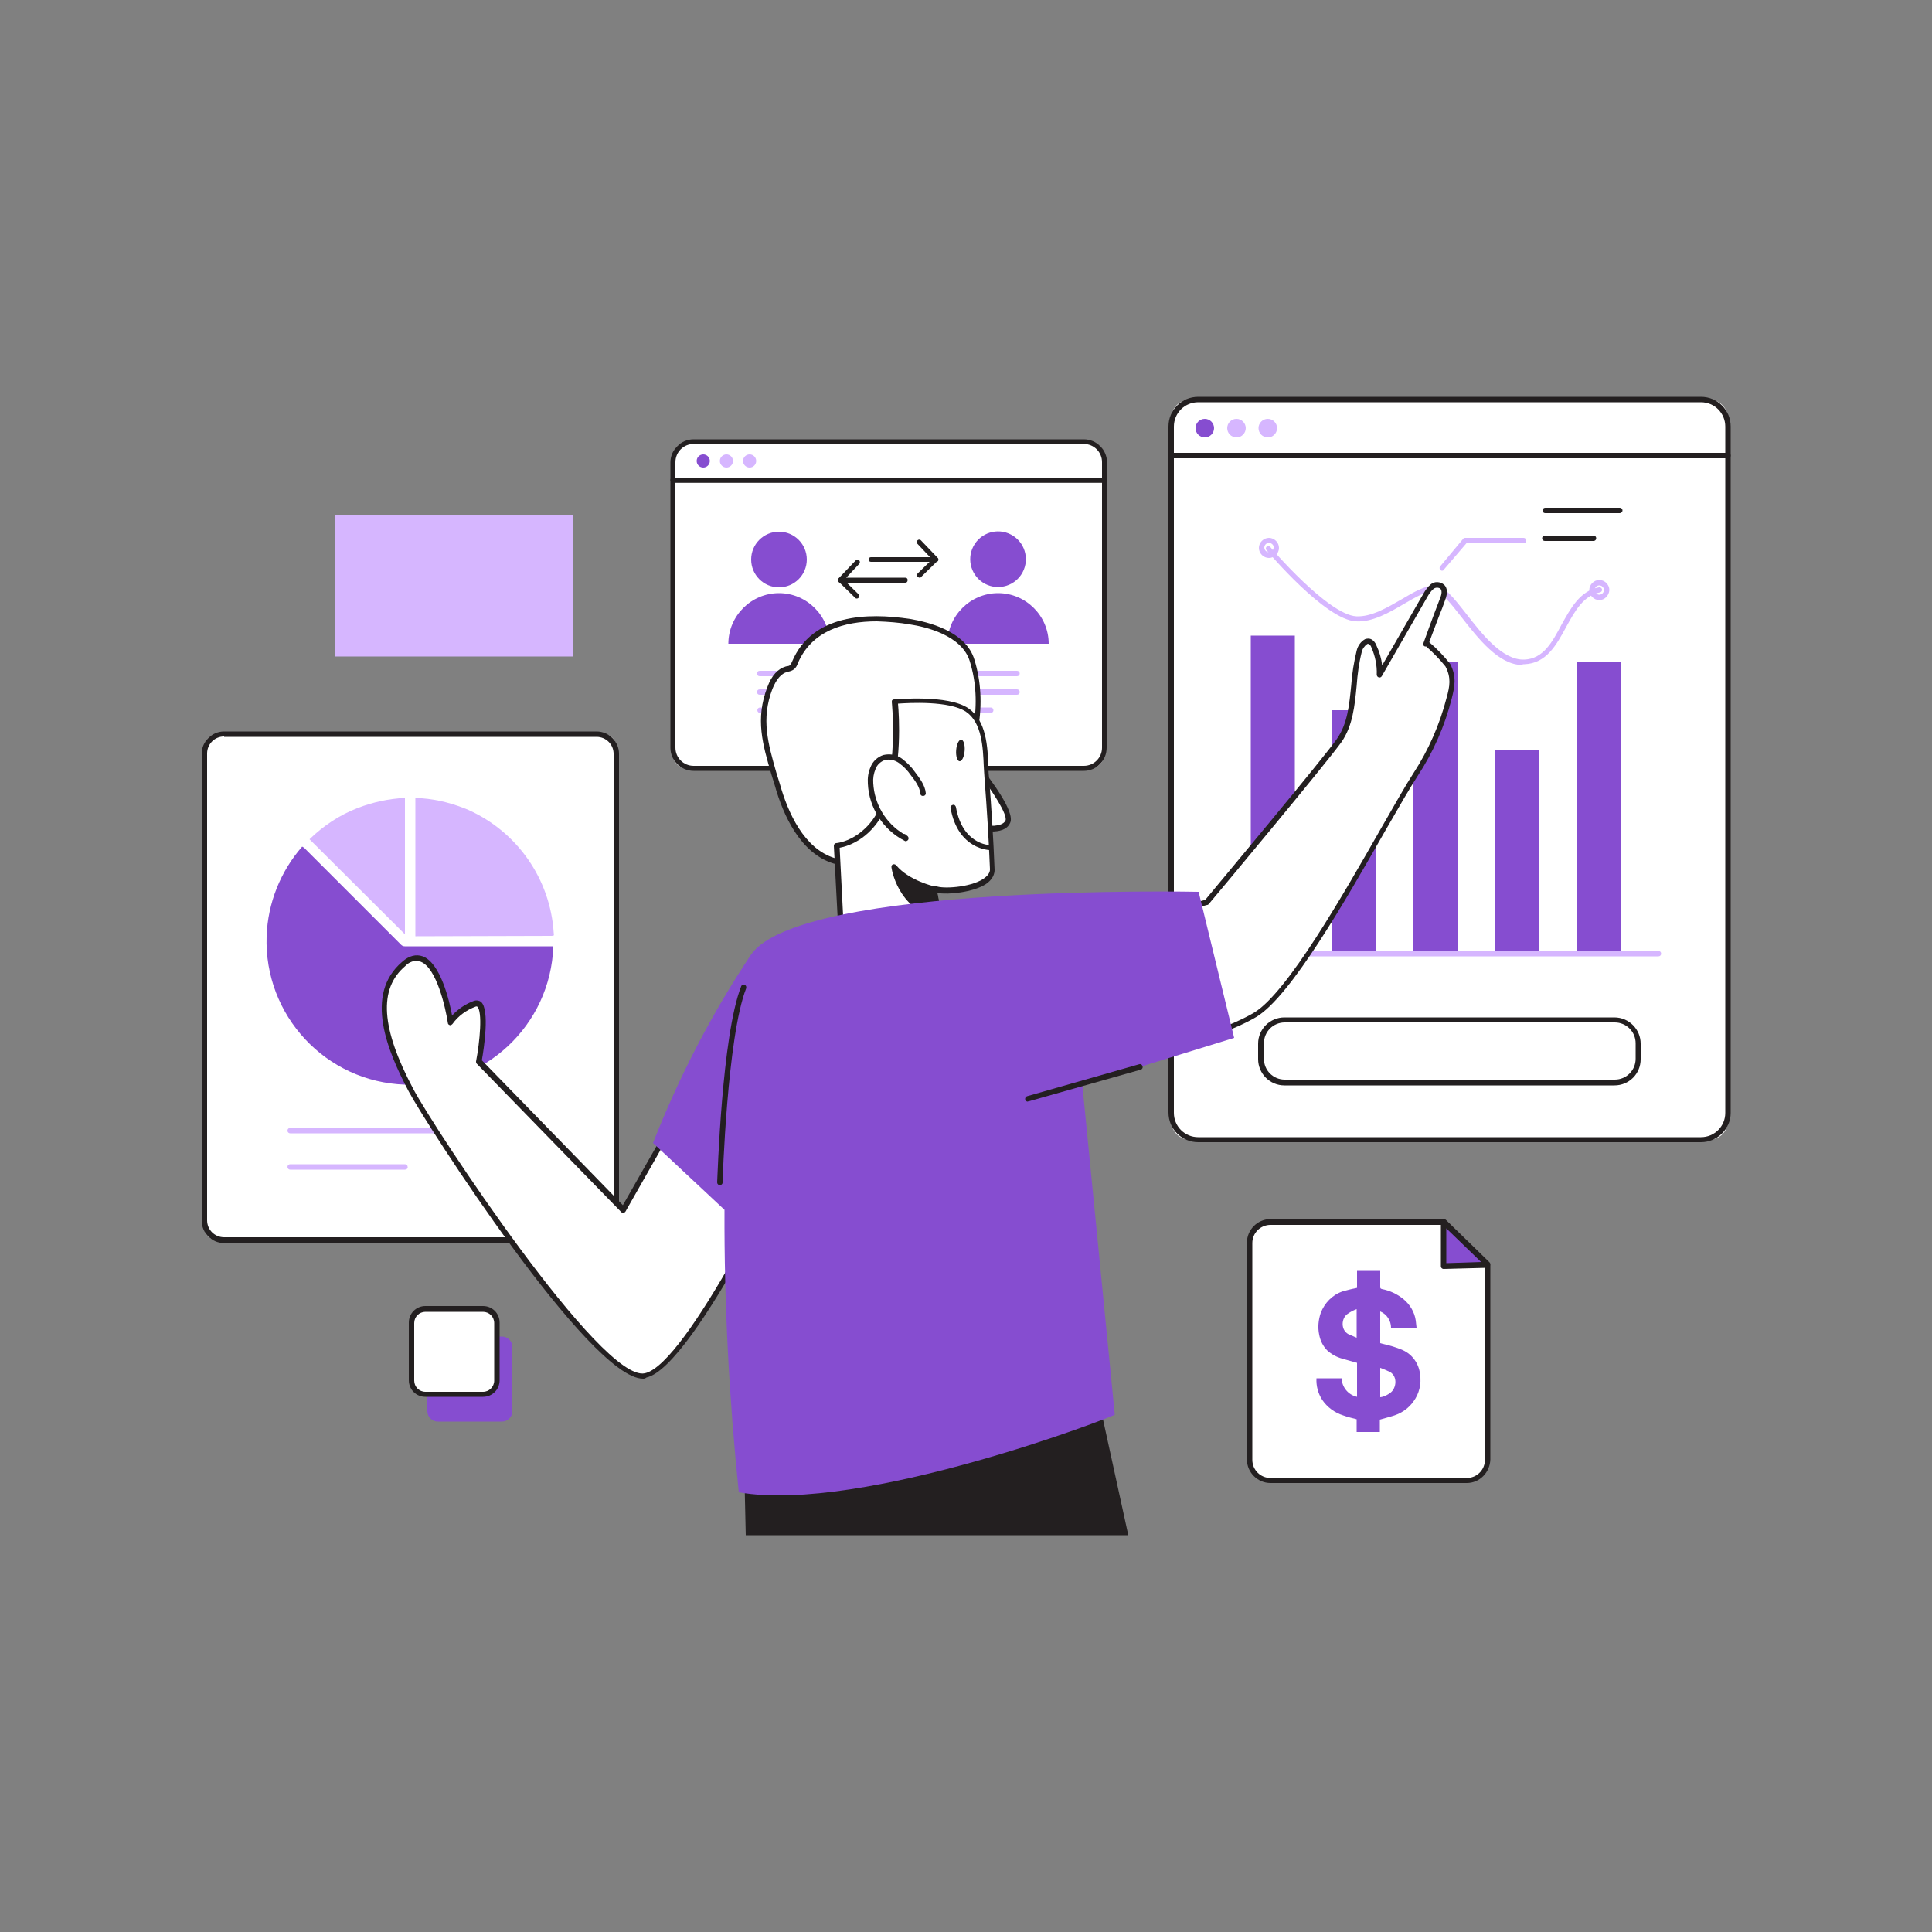
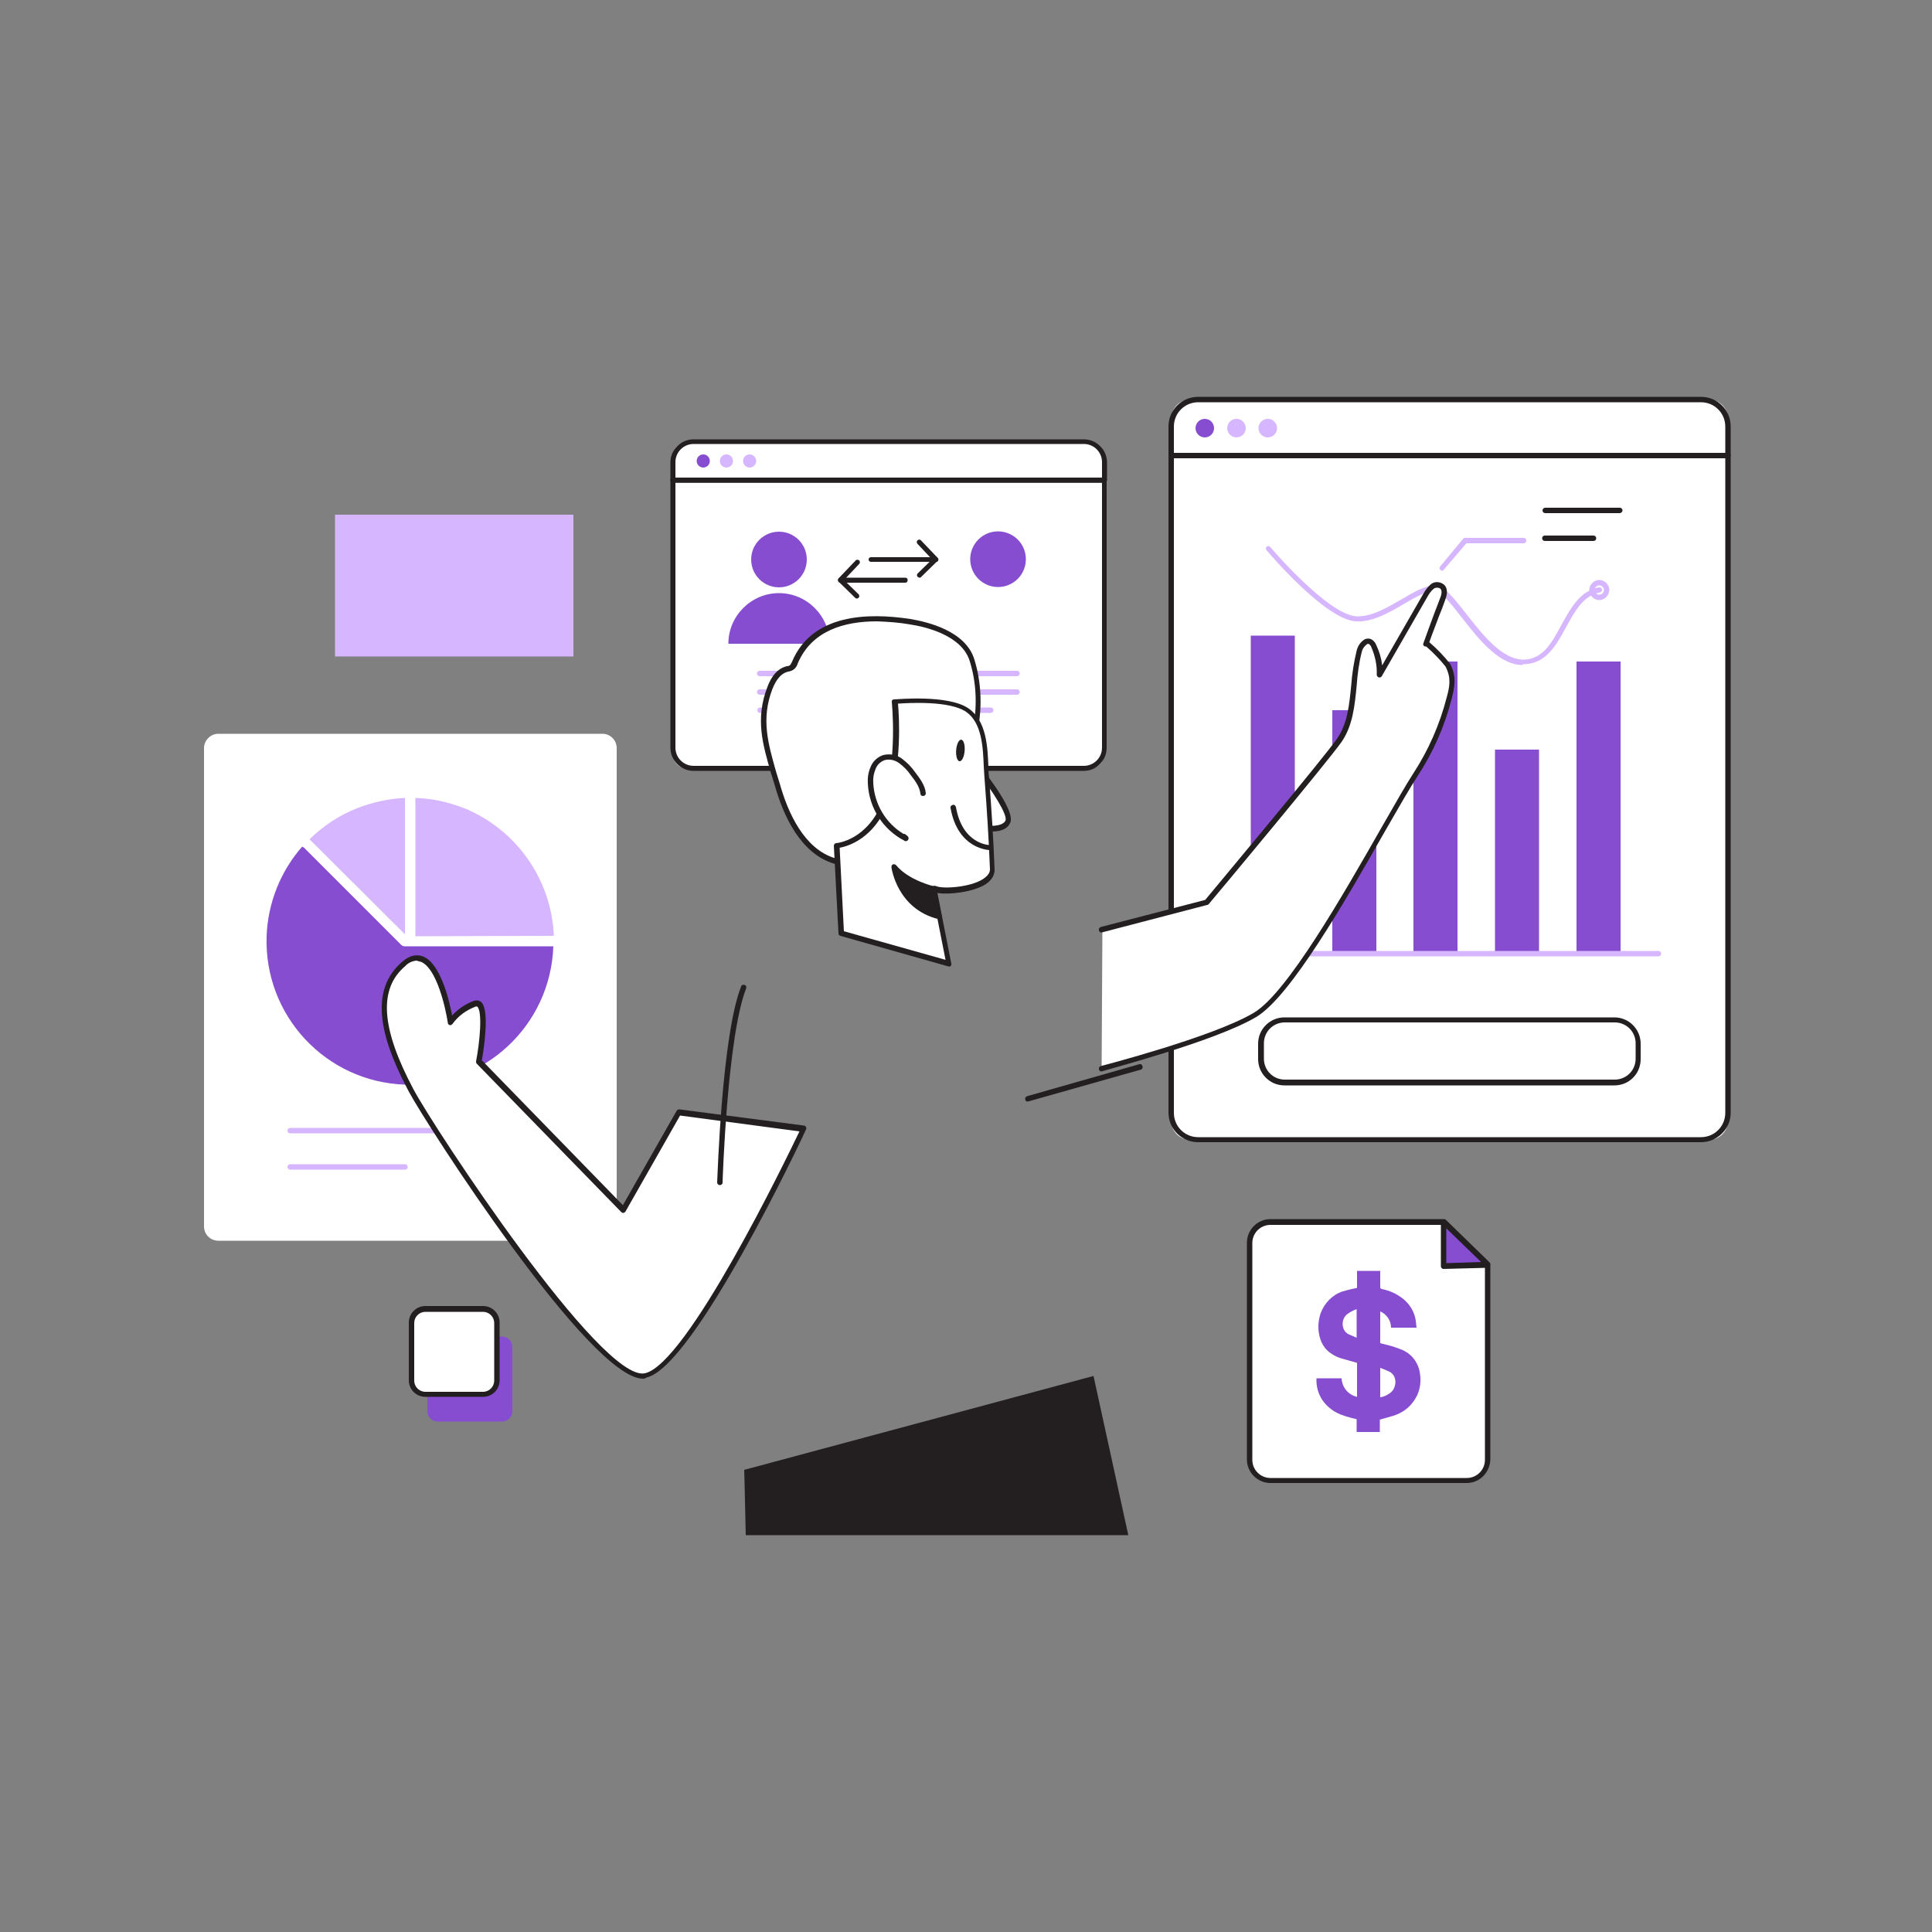
<svg xmlns="http://www.w3.org/2000/svg" transform="scale(1)" version="1.1" id="Layer_1" x="0px" y="0px" viewBox="0 0 500 500" xml:space="preserve" class="show_show__wrapper__graphic__5Waiy ">
  <rect x="0" y="0" width="500" height="500" fill="#808080" stroke="none" />
  <title>React</title>
  <style type="text/css">
	.st0{fill:#FFFFFF;}
	.st1{fill:#231F20;}
	.st2{fill:#864dd0;}
	.st3{fill:#d6b6ff;}
</style>
  <g id="Screens">
    <path class="st0" d="M174.1,124.3h111.7v70.8c0,2.1-1.7,3.8-3.8,3.8H177.9c-2.1,0-3.8-1.7-3.8-3.8l0,0L174.1,124.3L174.1,124.3z" />
    <path class="st1" d="M280.5,199.5h-101c-3.3,0-6-2.7-6-6v-69.3c0-0.4,0.3-0.6,0.6-0.6h111.7c0.4,0,0.6,0.3,0.6,0.6l0,0v69.3   C286.4,196.8,283.8,199.5,280.5,199.5z M174.8,124.9v68.6c0,2.6,2.1,4.7,4.7,4.7h101c2.6,0,4.7-2.1,4.7-4.7v-68.6H174.8z" />
    <path class="st0" d="M177.9,114.4H282c2.1,0,3.8,1.7,3.8,3.8v6.1H174.1v-6.1C174.1,116.1,175.8,114.4,177.9,114.4L177.9,114.4z" />
    <path class="st1" d="M285.8,124.9H174.1c-0.4,0-0.6-0.3-0.6-0.6v-4.6c0-3.3,2.7-6,6-6h101c3.3,0,6,2.7,6,6v4.6   C286.5,124.6,286.2,124.9,285.8,124.9L285.8,124.9z M174.8,123.6h110.4v-4c0-2.6-2.1-4.7-4.7-4.7h-101c-2.6,0-4.7,2.1-4.7,4.7   V123.6z" />
    <circle class="st2" cx="201.6" cy="144.8" r="7.2" />
    <path class="st2" d="M188.5,166.6c0-7.2,5.9-13.1,13.1-13.1s13.1,5.9,13.1,13.1H188.5z" />
    <ellipse class="st2" transform="matrix(0.464 -0.886 0.886 0.464 10.149 306.388)" cx="258.3" cy="144.8" rx="7.2" ry="7.2" />
-     <path class="st2" d="M245.2,166.6c0-7.2,5.9-13.1,13.1-13.1c7.2,0,13.1,5.9,13.1,13.1H245.2z" />
    <path class="st1" d="M242.2,145.4h-16.8c-0.4,0-0.6-0.3-0.6-0.6c0-0.4,0.3-0.6,0.6-0.6l0,0h15.3l-3.3-3.5c-0.2-0.3-0.2-0.7,0.1-0.9   c0.2-0.2,0.6-0.2,0.8,0l4.4,4.6c0.2,0.2,0.2,0.5,0.1,0.7C242.7,145.3,242.5,145.4,242.2,145.4L242.2,145.4z" />
    <path class="st1" d="M238,149.5c-0.2,0-0.3-0.1-0.5-0.2c-0.2-0.2-0.3-0.6,0-0.9l0,0l4.2-4.1c0.3-0.2,0.7-0.2,0.9,0.1   c0.2,0.2,0.2,0.6,0,0.8l-4.2,4.1C238.3,149.5,238.1,149.5,238,149.5L238,149.5z" />
    <path class="st1" d="M234.3,150.8h-16.8c-0.3,0-0.5-0.2-0.6-0.4s-0.1-0.5,0.1-0.7l4.4-4.6c0.2-0.3,0.6-0.3,0.9-0.1s0.3,0.6,0.1,0.9   l-0.1,0.1l-3.3,3.5h15.3c0.4,0,0.6,0.3,0.6,0.6C234.9,150.6,234.6,150.8,234.3,150.8L234.3,150.8z" />
    <path class="st1" d="M221.7,154.9c-0.2,0-0.3-0.1-0.4-0.2l-4.2-4.1c-0.2-0.3-0.2-0.7,0-0.9s0.6-0.3,0.9,0l0,0l4.2,4.1   c0.2,0.2,0.3,0.6,0,0.9l0,0C222,154.9,221.8,154.9,221.7,154.9L221.7,154.9z" />
    <path class="st3" d="M263.2,175h-66.6c-0.4,0-0.7-0.3-0.7-0.7s0.3-0.7,0.7-0.7l0,0h66.6c0.4,0,0.7,0.3,0.7,0.7S263.6,175,263.2,175   C263.3,175,263.3,175,263.2,175z" />
    <path class="st3" d="M263.2,179.8h-66.6c-0.4,0-0.7-0.3-0.7-0.7s0.3-0.7,0.7-0.7h66.6c0.4,0,0.7,0.3,0.7,0.7   S263.6,179.8,263.2,179.8C263.3,179.8,263.3,179.8,263.2,179.8z" />
    <path class="st3" d="M256.4,184.5h-59.7c-0.4,0-0.7-0.3-0.7-0.7s0.3-0.7,0.7-0.7l0,0h59.7c0.4,0,0.7,0.3,0.7,0.7   S256.8,184.5,256.4,184.5L256.4,184.5L256.4,184.5z" />
    <circle class="st2" cx="182" cy="119.3" r="1.7" />
    <circle class="st3" cx="188" cy="119.3" r="1.7" />
    <circle class="st3" cx="194" cy="119.3" r="1.7" />
    <path class="st0" d="M303.1,117.9h144.1V290c0,2.8-2.2,5-5,5H308.1c-2.8,0-5-2.2-5-5V117.9z" />
    <path class="st1" d="M440.2,295.6H310.1c-4.3,0-7.7-3.4-7.7-7.7v-170c0-0.4,0.3-0.7,0.7-0.7l0,0h144.1c0.4,0,0.7,0.3,0.7,0.7l0,0   V288C447.9,292.2,444.4,295.6,440.2,295.6L440.2,295.6z M303.8,118.6V288c0,3.5,2.8,6.3,6.3,6.3h130.1c3.5,0,6.3-2.8,6.3-6.3V118.6   H303.8z" />
    <path class="st1" d="M417.8,280.9h-85.4c-3.8,0-6.8-3.1-6.8-6.8v-4c0-3.8,3.1-6.8,6.8-6.8h85.4c3.8,0,6.8,3.1,6.8,6.8v4   C424.6,277.9,421.6,280.9,417.8,280.9z M332.5,264.6c-3,0-5.4,2.4-5.4,5.4v4c0,3,2.4,5.4,5.4,5.4h85.4c3,0,5.4-2.4,5.4-5.4v-4   c0-3-2.4-5.4-5.4-5.4H332.5z" />
    <rect class="st2" x="323.7" y="164.5" width="11.4" height="82.3" />
    <rect class="st2" x="344.8" y="183.8" width="11.4" height="63.1" />
    <rect class="st2" x="365.8" y="171.2" width="11.4" height="75.6" />
    <rect class="st2" x="386.9" y="194" width="11.4" height="52.8" />
    <rect class="st2" x="408" y="171.2" width="11.4" height="75.6" />
    <path class="st1" d="M419.2,132.8h-19.3c-0.4,0-0.7-0.3-0.7-0.7s0.3-0.7,0.7-0.7h19.3c0.4,0,0.7,0.3,0.7,0.7   C419.9,132.5,419.5,132.8,419.2,132.8L419.2,132.8z" />
    <path class="st1" d="M412.4,140h-12.6c-0.4,0-0.7-0.3-0.7-0.7s0.3-0.7,0.7-0.7l0,0h12.6c0.4,0,0.7,0.3,0.7,0.7S412.8,140,412.4,140   L412.4,140z" />
    <path class="st3" d="M394,172.1c-6.1,0-11.4-6.8-15.7-12.3c-2.8-3.6-5.4-6.9-7.2-6.9l0,0c-2,0.1-4.7,1.6-7.6,3.3   c-3.9,2.3-8.4,4.9-12.6,4.6c-7.9-0.4-22.6-17.8-23.2-18.5c-0.2-0.3-0.1-0.7,0.2-0.9c0.2-0.1,0.5-0.1,0.8,0.1   c0.1,0.2,15,17.6,22.3,18c3.9,0.2,8.1-2.3,11.9-4.5c3-1.8,5.9-3.4,8.3-3.5s5,3.2,8.3,7.4c4.2,5.4,9.4,12,15,11.8   c4.9-0.2,7.2-4.5,9.6-9c2.4-4.3,4.8-8.8,9.7-9.7c0.4-0.1,0.7,0.2,0.8,0.5c0.1,0.4-0.2,0.7-0.5,0.8c-4.3,0.8-6.5,4.8-8.8,9   c-2.5,4.6-5.1,9.4-10.8,9.6h-0.4L394,172.1z" />
    <path class="st3" d="M429.2,247.5H314.4c-0.4,0-0.7-0.3-0.7-0.7s0.3-0.7,0.7-0.7h114.8c0.4,0,0.7,0.3,0.7,0.7   S429.6,247.5,429.2,247.5L429.2,247.5z" />
-     <path class="st3" d="M328.4,144.4c-1.4,0-2.6-1.2-2.6-2.6s1.2-2.6,2.6-2.6s2.6,1.2,2.6,2.6l0,0C331,143.2,329.8,144.4,328.4,144.4z    M328.4,140.5c-0.7,0-1.2,0.6-1.2,1.2c0,0.7,0.6,1.2,1.2,1.2c0.7,0,1.2-0.6,1.2-1.2l0,0C329.7,141.1,329.1,140.5,328.4,140.5z" />
    <path class="st3" d="M413.9,155.3c-1.4,0-2.6-1.2-2.6-2.6s1.2-2.6,2.6-2.6s2.6,1.2,2.6,2.6l0,0   C416.4,154.1,415.3,155.3,413.9,155.3z M413.9,151.5c-0.7,0-1.2,0.6-1.2,1.2c0,0.7,0.6,1.2,1.2,1.2c0.7,0,1.2-0.6,1.2-1.2l0,0   C415.1,152,414.5,151.5,413.9,151.5L413.9,151.5z" />
    <path class="st0" d="M308.1,103.4h134.1c2.8,0,5,2.2,5,5v9.5H303.1v-9.5C303.1,105.6,305.3,103.4,308.1,103.4z" />
    <path class="st1" d="M447.2,118.6H303.1c-0.4,0-0.7-0.3-0.7-0.7l0,0v-7.5c0-4.3,3.4-7.7,7.7-7.7h130.1c4.3,0,7.7,3.4,7.7,7.7v7.5   C447.9,118.3,447.6,118.6,447.2,118.6L447.2,118.6L447.2,118.6z M303.8,117.2h142.7v-6.8c0-3.5-2.8-6.3-6.3-6.3H310.1   c-3.5,0-6.3,2.8-6.3,6.3L303.8,117.2L303.8,117.2z" />
    <path class="st0" d="M56.5,189.9h99.4c2,0,3.7,1.6,3.7,3.7v123.8c0,2-1.6,3.7-3.7,3.7H56.5c-2,0-3.7-1.6-3.7-3.7V193.6   C52.8,191.6,54.5,189.9,56.5,189.9z" />
-     <path class="st1" d="M154.4,321.7H58c-3.2,0-5.8-2.6-5.8-5.8V195.1c0-3.2,2.6-5.8,5.8-5.8h96.4c3.2,0,5.8,2.6,5.8,5.8v120.8   C160.3,319.1,157.6,321.7,154.4,321.7L154.4,321.7z M58,190.6c-2.5,0-4.4,2-4.4,4.4l0,0v120.8c0,2.5,2,4.4,4.4,4.4l0,0h96.4   c2.5,0,4.4-2,4.4-4.4l0,0V195.1c0-2.5-2-4.4-4.4-4.4l0,0H58V190.6z" />
    <path class="st3" d="M132.6,293.3H75.1c-0.4,0-0.7-0.3-0.7-0.7c0-0.4,0.3-0.7,0.7-0.7h57.5c0.4,0,0.7,0.3,0.7,0.7   S133,293.3,132.6,293.3z" />
    <path class="st3" d="M104.8,302.7H75.1c-0.4,0-0.7-0.3-0.7-0.7c0-0.4,0.3-0.7,0.7-0.7h29.7c0.4,0,0.7,0.3,0.7,0.7   C105.6,302.4,105.2,302.7,104.8,302.7C104.9,302.7,104.9,302.7,104.8,302.7z" />
    <path class="st2" d="M78.7,219.4l25.1,25.1c0.3,0.3,0.6,0.4,1,0.4c12.6,0,25.2,0,37.8,0h0.6c-0.7,20.5-17.9,36.5-38.4,35.8   S68.3,262.8,69,242.3c0.3-8.6,3.6-16.8,9.2-23.2L78.7,219.4L78.7,219.4z" />
    <path class="st3" d="M107.5,206.5v35.8c0.1,0,0.2,0,0.4,0l34.7-0.1c0.8,0,0.8,0,0.7-0.8c-0.9-13.9-9.4-26.1-22.1-31.8   c-3.8-1.6-7.9-2.7-12-3L107.5,206.5z" />
    <path class="st3" d="M104.8,241.8v-35.3c-4.2,0.2-8.3,1.1-12.2,2.6c-4.7,1.8-8.9,4.6-12.5,8.1L104.8,241.8z" />
    <path class="st0" d="M379.6,383.1h-50.8c-3,0-5.4-2.4-5.4-5.4v-56.1c0-3,2.4-5.4,5.4-5.4h44.9l11.3,11v50.5   C384.9,380.7,382.5,383.1,379.6,383.1L379.6,383.1z" />
    <path class="st1" d="M379.6,383.8h-50.8c-3.3,0-6.1-2.7-6.1-6.1v-56.1c0-3.3,2.7-6.1,6.1-6.1h44.9c0.2,0,0.4,0.1,0.5,0.2l11.3,11   c0.1,0.1,0.2,0.3,0.2,0.5v50.5C385.6,381.1,382.9,383.8,379.6,383.8L379.6,383.8z M328.8,317c-2.6,0-4.7,2.1-4.7,4.7l0,0v56.1   c0,2.6,2.1,4.7,4.7,4.7l0,0h50.8c2.6,0,4.7-2.1,4.7-4.7l0,0v-50.2l-11-10.6H328.8z" />
    <circle class="st2" cx="311.8" cy="110.8" r="2.4" />
    <circle class="st3" cx="320" cy="110.8" r="2.4" />
    <circle class="st3" cx="328.1" cy="110.8" r="2.4" />
    <path class="st3" d="M373.2,147.7c-0.2,0-0.3-0.1-0.4-0.2c-0.3-0.2-0.3-0.7-0.1-0.9l6-7.2c0.1-0.2,0.3-0.2,0.5-0.2h15.1   c0.4,0,0.7,0.3,0.7,0.7s-0.3,0.7-0.7,0.7l0,0h-14.8l-5.9,6.9C373.6,147.6,373.4,147.7,373.2,147.7L373.2,147.7z" />
    <polygon class="st2" points="373.6,316.3 373.6,327.6 384.9,327.3  " />
    <path class="st1" d="M373.6,328.4c-0.2,0-0.4-0.1-0.5-0.2s-0.2-0.3-0.2-0.5v-11.4c0-0.4,0.3-0.7,0.7-0.7c0.2,0,0.4,0.1,0.5,0.2   l11.3,11c0.2,0.2,0.3,0.5,0.2,0.8c-0.1,0.3-0.3,0.4-0.6,0.5L373.6,328.4L373.6,328.4z M374.3,317.9v9l9-0.3L374.3,317.9z" />
    <path class="st2" d="M113.3,345.9h16.6c1.5,0,2.7,1.2,2.7,2.7v16.6c0,1.5-1.2,2.7-2.7,2.7h-16.6c-1.5,0-2.7-1.2-2.7-2.7v-16.6   C110.6,347.1,111.8,345.9,113.3,345.9z" />
    <path class="st0" d="M109.1,338.8H126c1.4,0,2.6,1.1,2.6,2.6v16.9c0,1.4-1.1,2.6-2.6,2.6h-16.9c-1.4,0-2.6-1.1-2.6-2.6v-16.9   C106.5,339.9,107.7,338.8,109.1,338.8z" />
    <path class="st1" d="M125,361.5h-14.9c-2.4,0-4.3-1.9-4.3-4.3v-14.9c0-2.4,1.9-4.3,4.3-4.3H125c2.4,0,4.3,1.9,4.3,4.3v14.9   C129.3,359.6,127.4,361.5,125,361.5L125,361.5z M110.1,339.5c-1.6,0-2.9,1.3-2.9,2.9l0,0v14.9c0,1.6,1.3,2.9,2.9,2.9l0,0H125   c1.6,0,2.9-1.3,2.9-2.9l0,0v-14.9c0-1.6-1.3-2.9-2.9-2.9l0,0H110.1z" />
    <path class="st2" d="M351.1,370.6v-3.3c-1.2-0.3-2.4-0.6-3.5-1c-2.2-0.7-4.1-2.1-5.4-4c-1.1-1.7-1.6-3.6-1.5-5.6h6.5   c0.1,2.3,1.7,4.3,4,4.8v-8.8c-1.3-0.4-2.6-0.7-3.9-1.1c-1.4-0.4-2.7-1.1-3.8-2.1c-1.1-1.1-1.8-2.5-2.1-4.1   c-0.4-1.9-0.2-3.8,0.4-5.6c1-2.6,3-4.7,5.7-5.6c1.1-0.3,2.2-0.6,3.3-0.8l0.4-0.1v-4.4h6v0.4c0,1.2,0,2.5,0,3.8   c0,0.3,0.1,0.4,0.4,0.5c2.1,0.4,4,1.3,5.6,2.6c1.7,1.4,2.9,3.4,3.2,5.6c0.1,0.6,0.1,1.2,0.2,1.8H360c0-1.8-1.1-3.5-2.8-4.2v8.2   l0.7,0.2c1.8,0.4,3.5,0.9,5.1,1.6c2.5,1.1,4.2,3.5,4.5,6.2c0.4,2.5-0.2,5.1-1.7,7.1c-1.2,1.7-2.9,2.9-4.9,3.6   c-1.2,0.4-2.5,0.7-3.8,1.1v3.2L351.1,370.6L351.1,370.6z M357.2,354v7.6c1-0.1,1.9-0.6,2.7-1.2c1.4-1.1,1.9-4-0.1-5.3   C358.9,354.7,358.1,354.3,357.2,354z M351.1,346.2v-7.4c-0.8,0.3-1.6,0.7-2.3,1.2c-1.7,1.1-1.9,4.2,0.2,5.3   C349.7,345.6,350.4,345.9,351.1,346.2L351.1,346.2z" />
    <rect class="st3" x="86.7" y="133.2" width="61.7" height="36.7" />
  </g>
  <g id="Character-2">
    <path class="st0" d="M216,222.8c-8.2-2.5-12.6-12.1-14.8-19.8c-2.5-8.7-5.4-15.9-1.9-24.9c0.8-2.1,2.1-4.3,4.2-4.9   c0.5-0.1,1-0.3,1.5-0.5c0.4-0.4,0.6-0.8,0.8-1.3c5-11.8,19.2-12.1,29.8-10.5c6.2,1,14.2,3.8,16.1,10.1c3.5,11.7,0.6,24.4-5.9,34.4   C239.8,214.9,228.3,226.5,216,222.8L216,222.8z" />
    <path class="st1" d="M220.7,224.2c-1.7,0-3.3-0.2-4.9-0.7l0,0c-8.6-2.6-13.1-12.4-15.3-20.3c-0.3-1-0.6-2-0.9-2.9   c-2.2-7.6-4.2-14.2-1-22.5c1.1-3,2.7-4.7,4.7-5.3l0.4-0.1c0.3,0,0.6-0.1,0.8-0.3c0.2-0.3,0.4-0.6,0.5-0.9   c5.2-12.3,19.5-12.7,30.6-11c4.2,0.7,14.4,3,16.6,10.6c3.4,11.1,1.2,23.9-6,35C240.4,215.2,230.9,224.2,220.7,224.2L220.7,224.2z    M226.9,160.8c-8.4,0-16.8,2.4-20.4,10.8c-0.2,0.6-0.5,1.2-1,1.6c-0.4,0.3-0.9,0.5-1.4,0.6c-0.1,0-0.2,0-0.4,0.1   c-1.5,0.4-2.8,1.9-3.8,4.4c-3,7.8-1.1,14.2,1,21.6l0.9,2.9c2.1,7.5,6.3,16.9,14.3,19.3l0,0c11.2,3.4,22.4-6.6,29.1-17.1   c6.9-10.8,9.1-23.1,5.8-33.8c-2-6.8-11.5-9-15.5-9.6C232.7,161.1,229.8,160.9,226.9,160.8z" />
    <path class="st0" d="M253.4,199.2c0,0,8.9,11.1,7.5,13.6s-6.9,1.4-6.9,1.4" />
    <path class="st1" d="M256.6,215.2c-0.9,0-1.9-0.1-2.8-0.3c-0.4-0.1-0.6-0.5-0.5-0.8l0,0c0.1-0.4,0.4-0.6,0.8-0.6   c1.4,0.3,5.2,0.6,6.1-1.1c0.7-1.4-3.3-7.7-7.4-12.9c-0.3-0.3-0.3-0.7,0-1s0.7-0.3,1,0l0.1,0.1c2.1,2.7,9,11.6,7.5,14.4   C260.6,214.8,258.5,215.2,256.6,215.2L256.6,215.2z" />
    <path class="st0" d="M250.4,183.8c5.3,3.6,4.7,12.3,5.1,17.8c0.7,7.8,1.1,15.7,1.4,23.5c0.2,5-12.6,6.2-15,5l3.8,19.4l-27.9-7.9   l-1.2-22.7c0,0,8.5-0.7,12.6-11.2s2.5-26,2.5-26S245.2,180.3,250.4,183.8L250.4,183.8z" />
    <path class="st1" d="M245.6,250.1c-0.1,0-0.1,0-0.2,0l-27.9-7.9c-0.3-0.1-0.5-0.3-0.5-0.6l-1.2-22.7c0-0.4,0.3-0.7,0.6-0.7   s8.1-0.8,12-10.8c4-10.3,2.4-25.6,2.4-25.7c0-0.2,0-0.4,0.1-0.5s0.3-0.2,0.5-0.2c0.6,0,13.9-1.3,19.2,2.3l0,0   c4.7,3.2,5,9.9,5.2,15.3c0,1.1,0.1,2.1,0.2,3c0.6,7.8,1.1,15.7,1.4,23.5c0,1-0.4,2.5-2.4,3.8c-3.3,2-9.4,2.7-12.4,2.2l3.6,18.3   c0.1,0.4-0.2,0.7-0.5,0.8C245.7,250.1,245.7,250.1,245.6,250.1z M218.4,241l26.3,7.4l-3.6-18.3c-0.1-0.3,0.1-0.5,0.3-0.7   s0.5-0.2,0.8-0.1c1.6,0.8,8.8,0.4,12.2-1.8c1.2-0.8,1.8-1.6,1.8-2.5c-0.3-7.8-0.8-15.7-1.4-23.5c-0.1-0.9-0.1-2-0.2-3.1   c-0.2-5.1-0.5-11.4-4.6-14.2l0,0c-4.3-2.9-14.8-2.3-17.6-2.1c0.3,3.2,1.1,16.2-2.6,25.7c-3.6,9.2-10.3,11.2-12.5,11.6L218.4,241   L218.4,241z" />
    <path class="st0" d="M256.2,219.3c0,0-7.7,0-9.5-10.4" />
    <path class="st1" d="M256.2,220c-0.1,0-8.3-0.1-10.2-10.9c-0.1-0.4,0.2-0.7,0.6-0.8c0.4-0.1,0.7,0.2,0.8,0.6   c1.7,9.6,8.5,9.8,8.8,9.8c0.4,0,0.7,0.3,0.7,0.7S256.6,220,256.2,220L256.2,220L256.2,220z" />
    <path class="st0" d="M238.9,205.5c-0.2-1.9-1.5-3.6-2.7-5.2c-0.9-1.2-1.9-2.4-3.1-3.3c-1.2-0.9-2.8-1.3-4.3-0.9   c-1.3,0.5-2.3,1.4-2.8,2.7s-0.7,2.6-0.6,4c0.3,6,3.8,11.4,9.1,14.1c-0.2-0.1-0.3-0.3-0.5-0.4" />
    <path class="st1" d="M234.4,217.7c-0.1,0-0.2,0-0.3-0.1c-5.6-2.9-9.2-8.5-9.5-14.8c-0.1-1.5,0.1-2.9,0.7-4.3   c0.6-1.5,1.8-2.6,3.3-3.1c1.7-0.4,3.5-0.1,4.9,1c1.3,1,2.4,2.1,3.3,3.4c1.1,1.5,2.6,3.3,2.8,5.5c0,0.4-0.3,0.7-0.7,0.7   s-0.7-0.2-0.7-0.6c-0.2-1.8-1.4-3.4-2.5-4.8c-0.8-1.2-1.8-2.2-3-3.1c-1.1-0.8-2.4-1.1-3.7-0.8c-1.1,0.4-2,1.2-2.4,2.3   c-0.5,1.2-0.7,2.4-0.6,3.7c0.3,5.4,3.2,10.3,7.8,13.1c0.2,0,0.4,0,0.6,0.2l0.5,0.4c0.3,0.3,0.3,0.7,0.1,1   C234.8,217.6,234.6,217.7,234.4,217.7L234.4,217.7z" />
    <path class="st1" d="M241.9,230.1c0,0-6.8-1.5-10.4-5.7c0,0,1.2,10.4,11.7,12.9L241.9,230.1L241.9,230.1z" />
    <path class="st1" d="M243.2,237.9c-0.1,0-0.1,0-0.2,0c-10.9-2.6-12.3-13.4-12.3-13.5c0-0.3,0.1-0.6,0.4-0.7c0.3-0.1,0.6,0,0.8,0.2   c3.3,4,9.9,5.5,9.9,5.5c0.3,0.1,0.5,0.3,0.5,0.6l1.4,7.1c0,0.2,0,0.5-0.2,0.6C243.6,237.8,243.4,237.9,243.2,237.9L243.2,237.9z    M232.8,226.5c1.4,4.6,5,8.3,9.6,9.7l-1.1-5.6C238.2,229.9,235.3,228.5,232.8,226.5L232.8,226.5z" />
    <ellipse class="st1" transform="matrix(7.706902e-02 -0.997 0.997 7.706902e-02 35.783 427.007)" cx="248.5" cy="194.2" rx="2.8" ry="1.1" />
    <path class="st0" d="M175.6,287.9l-14.4,25.2l-37.4-38.4c0,0,3-16.3-1-15c-2.5,0.9-4.8,2.6-6.4,4.7c0,0-3.3-22.5-12-15   s-4.7,20.3,1.9,32.7c4.9,9.2,48.6,76.5,60.7,73.8s40.9-63.8,40.9-63.8L175.6,287.9L175.6,287.9z" />
    <path class="st1" d="M166.4,356.8c-13.8,0-56.2-66-60.6-74.3c-5.5-10.4-11.7-25.1-1.7-33.6c1.8-1.6,3.6-2,5.3-1.4   c4.6,1.7,6.9,11.5,7.6,15.3c1.6-1.7,3.5-3,5.7-3.8c0.6-0.2,1.3-0.1,1.8,0.3c2.3,2,0.7,12.3,0.2,15.1l36.5,37.5l13.9-24.4   c0.1-0.2,0.4-0.4,0.7-0.4l32.3,4.2c0.2,0,0.4,0.2,0.5,0.4c0.1,0.2,0.1,0.4,0,0.6c-1.1,2.5-29,61.5-41.3,64.2   C166.9,356.8,166.7,356.8,166.4,356.8L166.4,356.8z M107.8,248.6c-1.1,0.1-2.2,0.6-2.9,1.4c-7,5.9-6.3,16.1,2.1,31.9   c5.3,10,48.7,76,59.9,73.5c10.9-2.4,36.4-55.1,40-62.6l-30.9-4.1l-14.1,24.8c-0.1,0.2-0.3,0.3-0.5,0.4c-0.2,0-0.4,0-0.6-0.2   l-37.4-38.4c-0.2-0.2-0.2-0.4-0.2-0.6c1-5.2,1.7-13,0.3-14.2c-0.1,0-0.2-0.1-0.4,0c-2.4,0.9-4.5,2.4-6,4.5   c-0.2,0.2-0.5,0.4-0.7,0.3c-0.3-0.1-0.5-0.3-0.5-0.6c-0.6-3.9-2.9-14.2-7-15.8C108.4,248.8,108.1,248.7,107.8,248.6L107.8,248.6z" />
    <path class="st0" d="M285.1,276.6c0,0,29-7.5,39.8-13.9c11.9-7,34.3-51.2,41.6-62.2c3.9-6.1,6.9-12.7,8.7-19.8   c0.9-3.1,1.2-5.4-0.3-8.4c-0.3-0.6-5.5-6.2-5.7-5.6c1.3-3.9,2.9-7.7,4.3-11.6c0.4-1.1,0.7-2.4-0.1-3.2c-0.8-0.6-1.8-0.6-2.5,0   s-1.3,1.3-1.7,2.1l-11.9,20.7c0.1-2.5-0.4-5.1-1.5-7.4c-0.2-0.5-0.5-0.9-0.9-1.1c-1.3-0.7-2.6,1-3,2.5c-2.1,7.4-0.6,16.4-5.1,23   c-3.5,5-34.3,41.9-34.3,41.9l-27.2,7.1" />
    <path class="st1" d="M285.1,277.3c-0.3,0-0.6-0.2-0.7-0.5c-0.1-0.4,0.1-0.8,0.5-0.9c0.3-0.1,29-7.5,39.6-13.8   c8.6-5.1,23.2-30.7,32.9-47.7c3.5-6.1,6.5-11.4,8.4-14.3c3.9-6,6.8-12.6,8.6-19.6c0.8-2.9,1.2-5.1-0.3-8c-1.5-1.9-3.2-3.6-5-5.2   c-0.1,0-0.2,0-0.3,0c-0.4-0.1-0.6-0.5-0.4-0.9l0,0l0,0c0.9-2.5,1.8-5,2.7-7.4c0.5-1.4,1.1-2.8,1.6-4.2c0.5-1.2,0.5-2.1,0-2.5   c-0.5-0.3-1.2-0.3-1.7,0.1c-0.6,0.5-1.1,1.2-1.5,1.9L357.6,175c-0.2,0.3-0.5,0.4-0.8,0.3c-0.3-0.1-0.5-0.4-0.5-0.7   c0.1-2.4-0.4-4.8-1.4-7.1c-0.1-0.3-0.3-0.6-0.6-0.8c-0.2-0.1-0.4-0.1-0.5,0c-0.7,0.5-1.2,1.2-1.4,2.1c-0.7,2.8-1.1,5.8-1.3,8.7   c-0.5,5.1-1,10.3-3.9,14.5c-3.5,5-33.1,40.5-34.4,42c-0.1,0.1-0.2,0.2-0.4,0.2l-27.2,7.1c-0.4,0.1-0.7-0.1-0.8-0.5l0,0   c-0.1-0.4,0.1-0.8,0.5-0.9l27-7c2.3-2.8,30.9-37,34.1-41.7c2.8-4,3.2-9,3.7-13.9c0.2-3,0.7-6,1.4-8.9c0.3-1.3,1.1-2.4,2.2-3   c0.6-0.2,1.2-0.2,1.7,0.1s1,0.9,1.2,1.5c0.8,1.7,1.3,3.4,1.5,5.2l10.7-18.6c0.5-0.9,1.1-1.7,1.9-2.4c1-0.8,2.4-0.7,3.4,0.1   c0.9,0.8,1,2.2,0.3,4c-0.5,1.4-1,2.8-1.6,4.2c-0.8,2.2-1.7,4.4-2.5,6.7c2,1.7,3.8,3.6,5.4,5.6c1.7,3.3,1.2,5.8,0.4,9   c-1.8,7.1-4.8,13.9-8.8,20c-1.9,2.9-4.9,8.1-8.4,14.2c-10.3,18.1-24.5,42.9-33.4,48.2C314.3,269.6,286.3,276.8,285.1,277.3   c-0.1-0.1-0.1-0.1-0.2-0.1L285.1,277.3z" />
    <path class="st1" d="M292,397.3l-9-41.2l-90.4,24.3c0,0,0.2,6.8,0.4,16.9L292,397.3L292,397.3z" />
-     <path class="st2" d="M310.2,230.8c0,0-102.8-2.2-115.8,16.2c-10.2,15.3-18.7,31.7-25.4,48.8l18.5,17.3c-0.1,24.4,1.2,48.9,3.7,73.1   c31.9,5.6,97.8-19.9,97.3-20.1l-8.4-85.4l39.3-12.1L310.2,230.8L310.2,230.8z" />
    <path class="st1" d="M186.3,306.7L186.3,306.7c-0.4,0-0.7-0.3-0.7-0.7l0,0c0.1-1.5,1.2-38,6.2-50.7c0.1-0.4,0.5-0.5,0.9-0.4   s0.5,0.5,0.4,0.9l0,0c-4.9,12.5-6.1,49.9-6.1,50.3C187,306.4,186.7,306.7,186.3,306.7z" />
    <path class="st1" d="M266,285.1c-0.4,0-0.7-0.3-0.7-0.7c0-0.3,0.2-0.6,0.5-0.7l29.1-8.3c0.4-0.1,0.7,0.2,0.8,0.6   c0.1,0.3-0.1,0.7-0.4,0.8l-29,8.2C266.1,285,266.1,285,266,285.1L266,285.1z" />
  </g>
</svg>